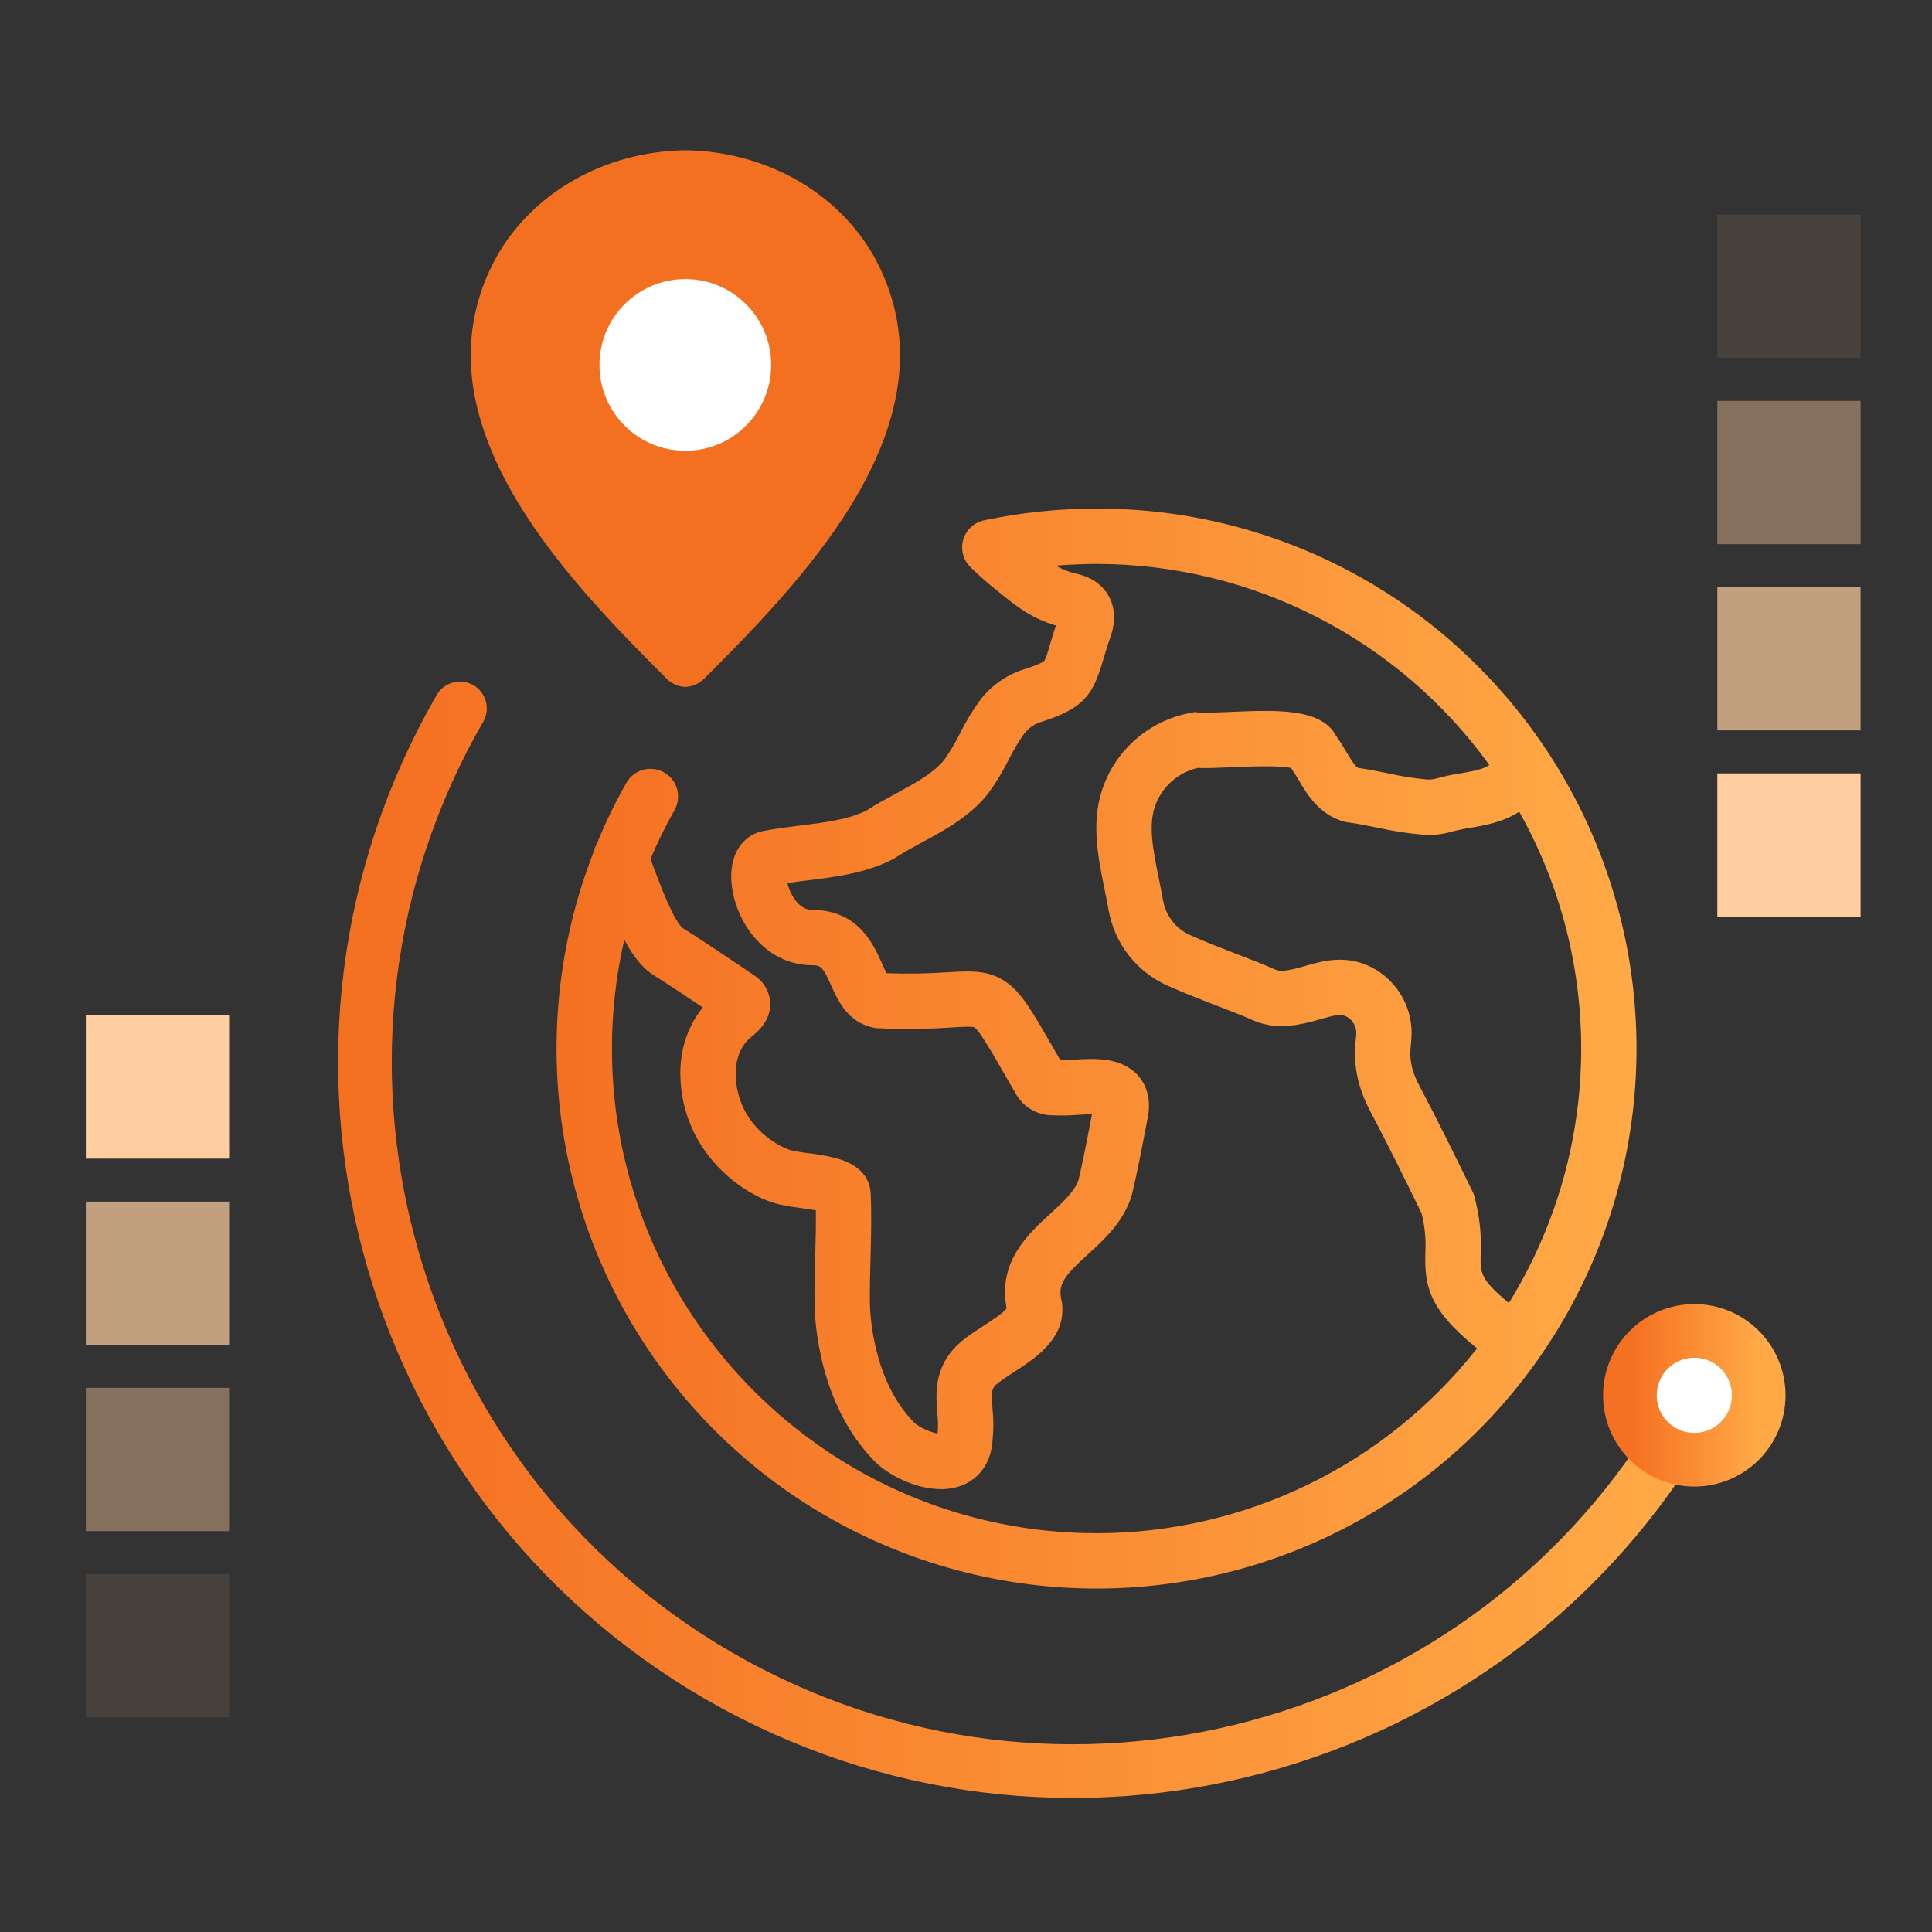
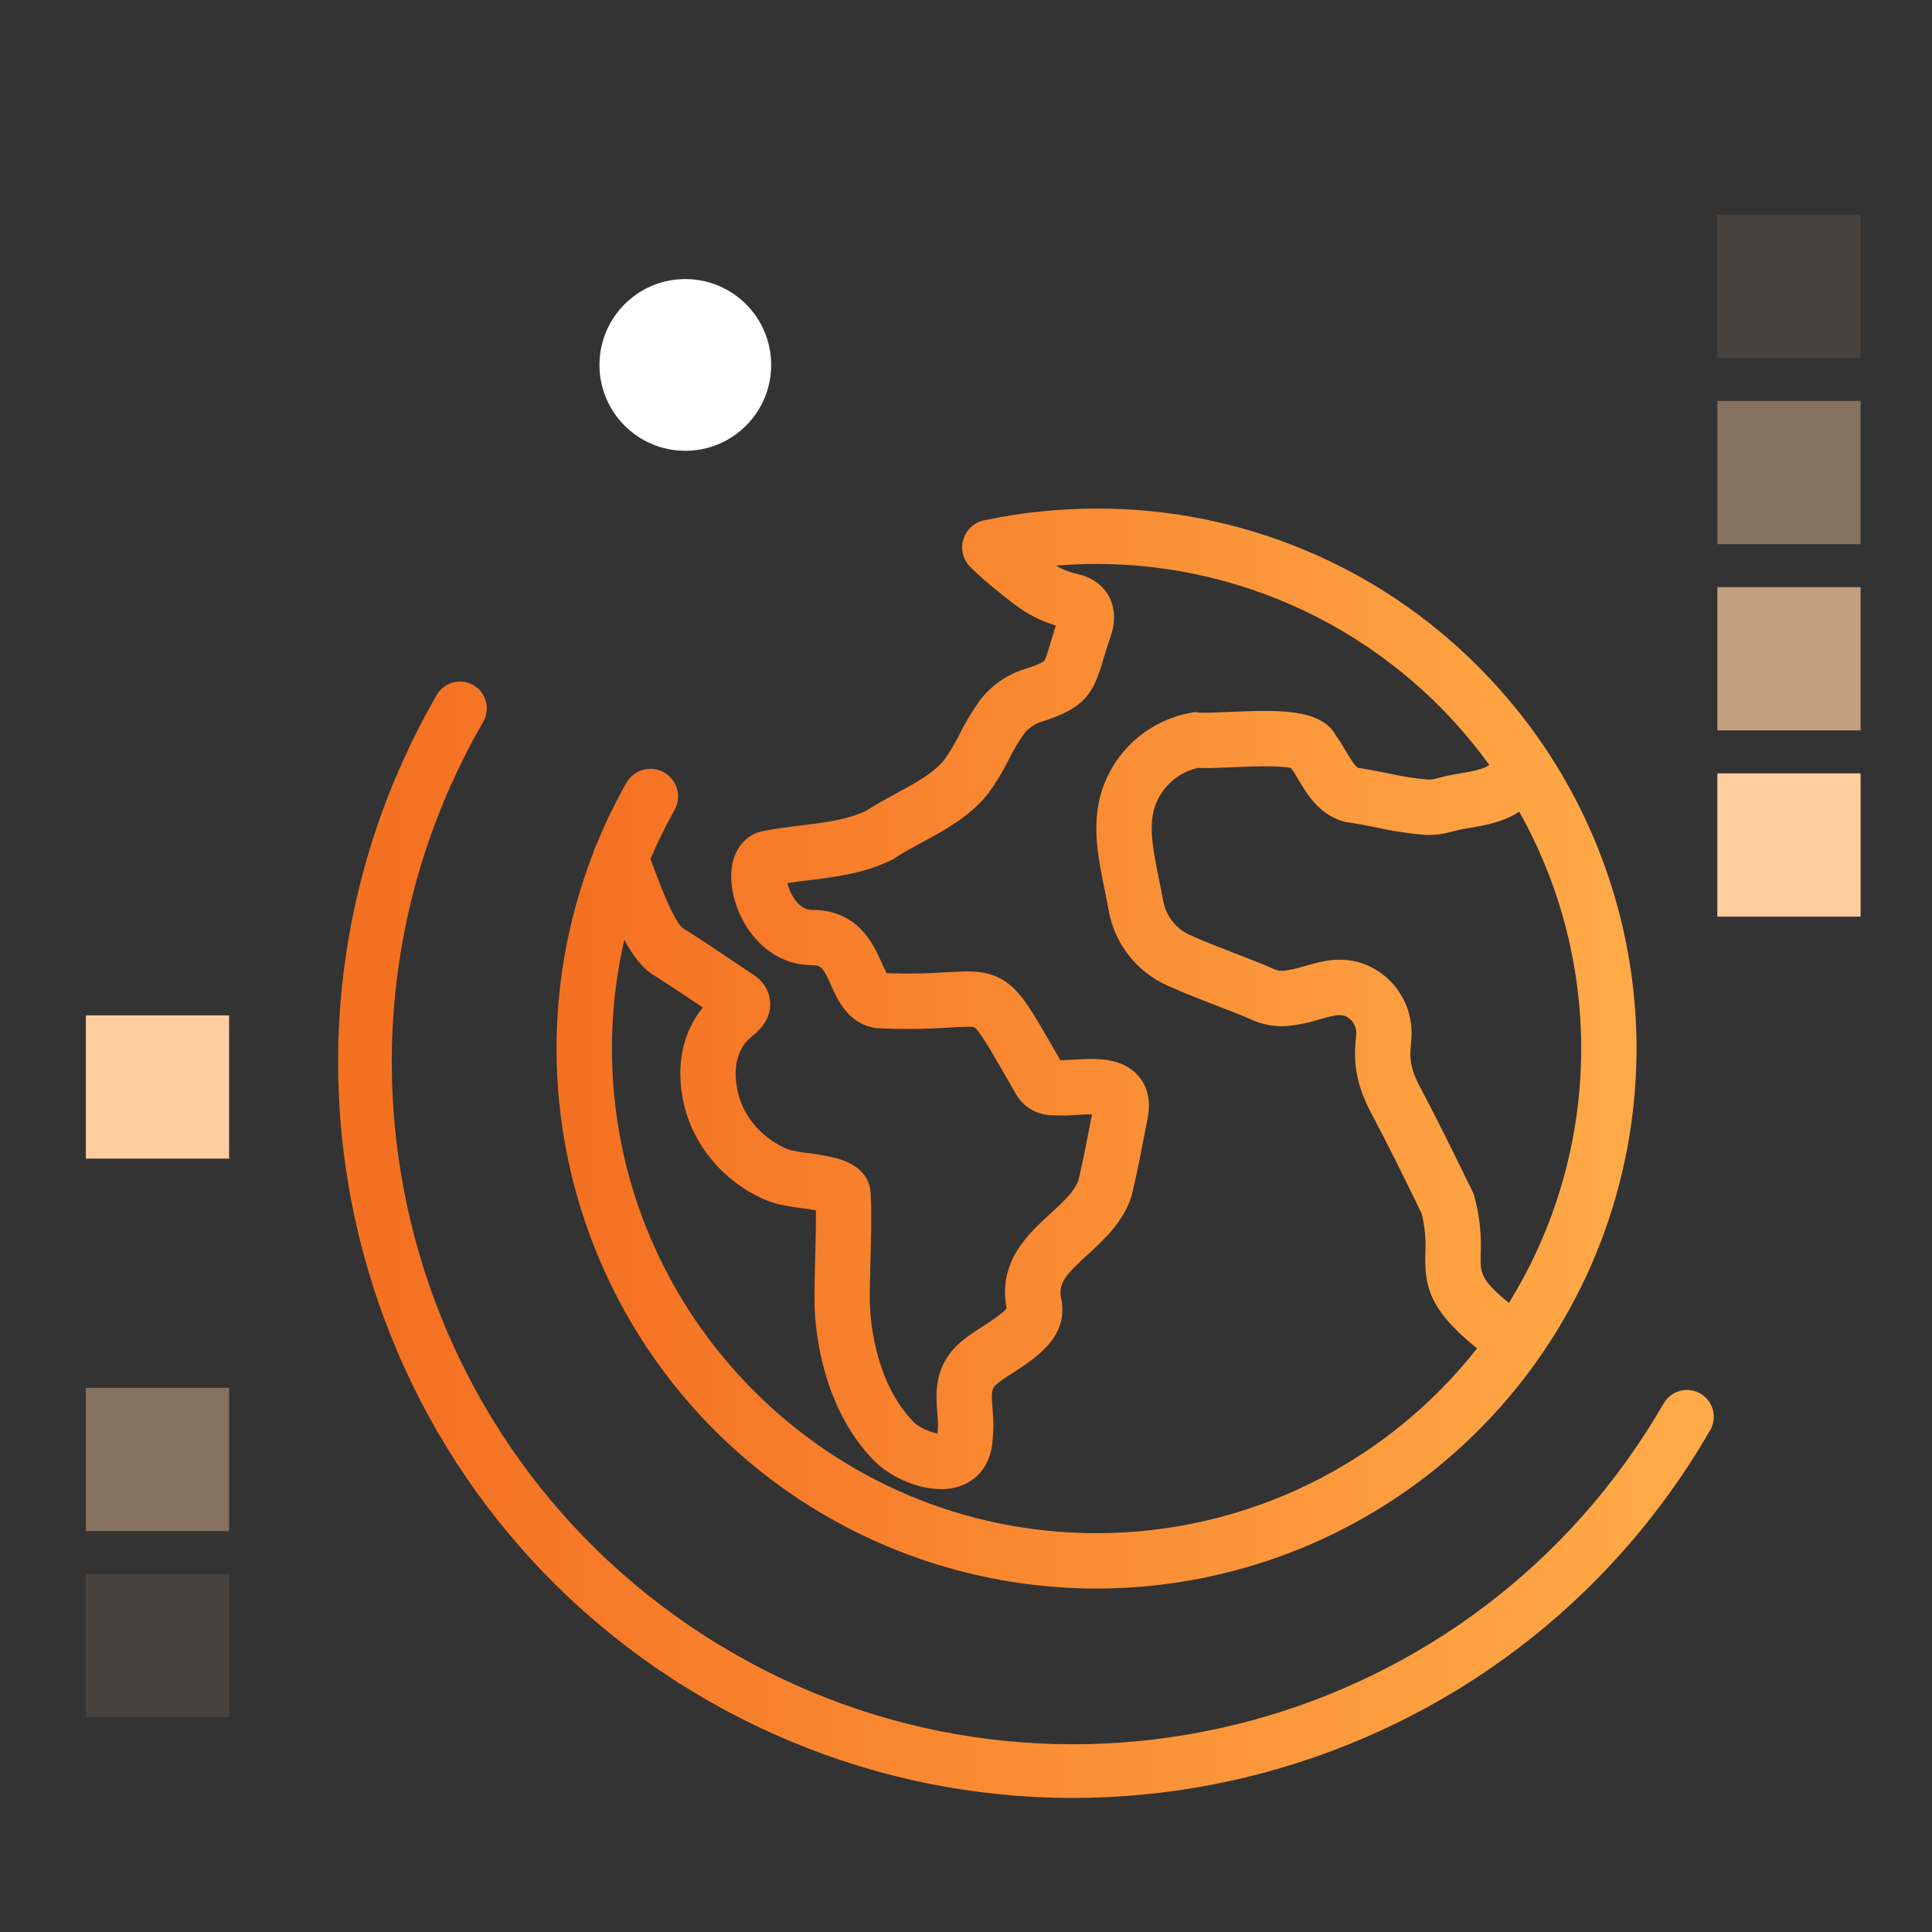
<svg xmlns="http://www.w3.org/2000/svg" width="100" height="100" viewBox="0 0 100 100" fill="none">
  <rect x="0" y="0" width="100" height="100" fill="#333333" stroke="none" />
  <rect opacity="0.1" x="11.859" y="88.889" width="7.415" height="7.415" transform="rotate(-180 11.859 88.889)" fill="#FFCD9E" />
  <rect opacity="0.4" x="11.859" y="79.249" width="7.415" height="7.415" transform="rotate(-180 11.859 79.249)" fill="#FFCD9E" />
-   <rect opacity="0.7" x="11.859" y="69.61" width="7.415" height="7.415" transform="rotate(-180 11.859 69.61)" fill="#FFCD9E" />
  <rect x="11.859" y="59.971" width="7.415" height="7.415" transform="rotate(-180 11.859 59.971)" fill="#FFCD9E" />
  <rect opacity="0.1" x="88.889" y="11.111" width="7.415" height="7.415" fill="#FFCD9E" />
  <rect opacity="0.4" x="88.889" y="20.751" width="7.415" height="7.415" fill="#FFCD9E" />
  <rect opacity="0.7" x="88.889" y="30.39" width="7.415" height="7.415" fill="#FFCD9E" />
  <rect x="88.889" y="40.03" width="7.415" height="7.415" fill="#FFCD9E" />
  <path d="M87.316 73.333C77.191 90.871 54.766 96.879 37.228 86.754C19.691 76.629 13.682 54.204 23.807 36.667" stroke="url(#paint0_linear_10942_128278)" stroke-width="2.778" stroke-linecap="round" />
  <path d="M76.521 34.51C73.932 31.907 70.852 29.843 67.459 28.438C64.067 27.033 60.43 26.314 56.758 26.324C54.801 26.324 52.85 26.527 50.936 26.932C50.68 26.986 50.443 27.109 50.253 27.288C50.062 27.467 49.924 27.695 49.853 27.947C49.783 28.199 49.783 28.465 49.853 28.717C49.923 28.969 50.062 29.197 50.252 29.376C50.697 29.812 51.165 30.222 51.655 30.606C52.469 31.268 53.29 31.973 54.653 32.378C54.527 32.757 54.431 33.08 54.35 33.353C54.243 33.716 54.121 34.127 54.048 34.206C54.016 34.241 53.848 34.376 53.031 34.634C52.11 34.919 51.302 35.485 50.72 36.252C50.327 36.798 49.979 37.375 49.68 37.977C49.449 38.445 49.182 38.893 48.882 39.319C48.298 40.035 47.363 40.54 46.373 41.075C45.862 41.352 45.333 41.638 44.826 41.968C43.858 42.43 42.692 42.573 41.46 42.725C40.799 42.806 40.116 42.89 39.438 43.027L39.346 43.05C38.526 43.274 37.653 44.156 37.885 45.906C38.145 47.865 39.687 49.952 42.032 49.959C42.477 49.961 42.59 50.037 43.017 50.998C43.36 51.768 43.878 52.931 45.23 53.196L45.333 53.216L45.437 53.221C46.698 53.281 47.962 53.268 49.221 53.182C49.703 53.153 50.303 53.118 50.428 53.173C50.667 53.294 51.316 54.423 52.003 55.617C52.172 55.91 52.355 56.228 52.554 56.571C52.745 56.929 53.031 57.227 53.382 57.431C53.732 57.635 54.132 57.737 54.538 57.727H54.541C54.935 57.747 55.33 57.74 55.722 57.707C55.934 57.694 56.253 57.674 56.521 57.677L56.452 58.035C56.259 59.043 56.059 60.084 55.821 61.084C55.613 61.68 55.009 62.232 54.37 62.816C53.211 63.875 51.64 65.312 52.102 67.724C51.91 67.977 51.258 68.399 50.894 68.635C50.343 68.991 49.774 69.36 49.357 69.821L49.345 69.834C48.343 70.975 48.442 72.236 48.515 73.157C48.555 73.499 48.56 73.843 48.53 74.186L48.528 74.201C48.15 74.133 47.553 73.867 47.322 73.634C45.138 71.441 45.03 67.855 45.025 67.453C45.015 66.686 45.036 65.887 45.058 65.115C45.088 64.015 45.119 62.878 45.064 61.747L45.06 61.691C45.008 61.102 44.66 60.322 43.29 59.949C42.792 59.827 42.287 59.737 41.778 59.68C41.585 59.654 41.322 59.619 41.234 59.599L41.126 59.566L41 59.551C40.664 59.504 38.265 58.507 38.085 55.805C37.997 54.483 38.669 53.865 38.745 53.798L38.808 53.741C38.834 53.717 38.866 53.692 38.899 53.664C39.216 53.401 39.876 52.854 39.868 51.958C39.863 51.688 39.796 51.423 39.674 51.183C39.551 50.942 39.376 50.733 39.161 50.57L39.065 50.5C38.789 50.315 38.516 50.132 38.248 49.951C37.275 49.298 36.356 48.68 35.406 48.078L35.35 48.044C34.871 47.688 34.126 45.686 33.845 44.931C33.782 44.764 33.725 44.609 33.669 44.462C34.034 43.598 34.448 42.755 34.909 41.939C35.003 41.775 35.063 41.594 35.087 41.407C35.111 41.219 35.098 41.029 35.048 40.847C34.998 40.665 34.913 40.495 34.796 40.346C34.68 40.197 34.536 40.072 34.372 39.979C34.208 39.886 34.026 39.827 33.839 39.804C33.651 39.781 33.462 39.796 33.28 39.847C33.098 39.898 32.928 39.984 32.78 40.101C32.631 40.218 32.508 40.363 32.416 40.528C31.833 41.558 31.318 42.624 30.872 43.72C30.802 43.842 30.75 43.975 30.719 44.113C28.888 48.805 28.359 53.905 29.188 58.873C30.017 63.841 32.173 68.493 35.428 72.336C38.683 76.18 42.917 79.073 47.681 80.708C52.444 82.344 57.562 82.661 62.491 81.628C67.421 80.594 71.98 78.248 75.686 74.836C79.391 71.425 82.106 67.076 83.544 62.248C84.981 57.421 85.087 52.295 83.85 47.412C82.614 42.529 80.081 38.072 76.519 34.51L76.521 34.51ZM56.758 79.358C42.926 79.358 31.674 68.105 31.674 54.273C31.674 52.377 31.888 50.488 32.313 48.64C32.761 49.482 33.266 50.144 33.9 50.515C34.721 51.036 35.531 51.578 36.379 52.147C35.819 52.832 35.102 54.097 35.228 55.996C35.492 59.952 38.8 62.093 40.541 62.379C40.825 62.441 41.112 62.488 41.402 62.521C41.607 62.548 41.943 62.593 42.228 62.645C42.239 63.422 42.218 64.213 42.195 65.037C42.173 65.838 42.151 66.667 42.161 67.491C42.172 68.34 42.374 72.725 45.293 75.657C45.993 76.36 47.396 77.077 48.707 77.077C49.078 77.082 49.446 77.016 49.792 76.884C50.743 76.508 51.318 75.645 51.378 74.51C51.431 73.985 51.429 73.456 51.372 72.932C51.312 72.174 51.32 71.934 51.492 71.733C51.659 71.552 52.08 71.281 52.451 71.04C53.601 70.296 55.176 69.277 54.972 67.474L54.962 67.384L54.941 67.296C54.736 66.456 55.129 66.005 56.304 64.931C57.166 64.144 58.141 63.251 58.567 61.909L58.594 61.81C58.853 60.729 59.063 59.634 59.266 58.576L59.386 57.953C59.636 56.834 59.283 56.118 58.942 55.715C58.079 54.696 56.677 54.781 55.55 54.849C55.319 54.862 55.063 54.875 54.883 54.876C54.742 54.633 54.61 54.404 54.487 54.189C53.449 52.385 52.928 51.479 52.188 50.911C51.25 50.193 50.28 50.25 49.053 50.323C48.001 50.394 46.947 50.411 45.894 50.373C45.812 50.232 45.709 50.001 45.635 49.833C45.21 48.879 44.419 47.102 42.041 47.095C41.925 47.095 41.571 47.094 41.207 46.647C40.989 46.37 40.836 46.049 40.758 45.706C41.098 45.656 41.448 45.612 41.81 45.568C43.257 45.39 44.754 45.206 46.176 44.497L46.254 44.458L46.328 44.409C46.752 44.127 47.23 43.869 47.736 43.595C48.88 42.977 50.176 42.276 51.12 41.107L51.14 41.082C51.547 40.526 51.904 39.936 52.21 39.32C52.441 38.853 52.707 38.405 53.005 37.979C53.231 37.688 53.541 37.474 53.893 37.365C56.166 36.647 56.577 35.918 57.096 34.168C57.201 33.814 57.32 33.414 57.494 32.923L57.51 32.876C57.824 31.885 57.595 31.19 57.347 30.781C57.105 30.38 56.609 29.867 55.625 29.676C55.282 29.59 54.953 29.456 54.648 29.278C55.349 29.22 56.052 29.19 56.758 29.189C60.729 29.19 64.644 30.134 68.178 31.944C71.713 33.754 74.767 36.378 77.09 39.599C76.744 39.831 76.183 39.928 75.592 40.029C75.169 40.094 74.749 40.183 74.336 40.296C74.189 40.34 74.035 40.358 73.882 40.349C73.189 40.286 72.502 40.177 71.823 40.023C71.323 39.923 70.808 39.819 70.291 39.745C70.109 39.634 69.854 39.204 69.664 38.883C69.506 38.606 69.335 38.337 69.15 38.077C68.378 36.641 66.047 36.744 63.586 36.853C62.984 36.879 62.301 36.91 62.05 36.881L61.839 36.857L61.629 36.897C60.64 37.076 59.713 37.503 58.934 38.138C58.155 38.773 57.549 39.595 57.175 40.528C56.43 42.372 56.808 44.237 57.173 46.042C57.245 46.395 57.319 46.761 57.383 47.118C57.533 47.963 57.887 48.758 58.413 49.434C58.939 50.111 59.623 50.65 60.404 51.003C61.239 51.381 62.195 51.751 63.039 52.076C63.711 52.335 64.345 52.58 64.762 52.77C65.355 53.042 66.008 53.158 66.658 53.105C67.221 53.045 67.777 52.929 68.316 52.758C69.079 52.539 69.397 52.471 69.701 52.623C69.868 52.713 70.005 52.851 70.093 53.019C70.181 53.187 70.217 53.377 70.197 53.566L70.183 53.708C70.17 53.853 70.156 53.995 70.147 54.133C70.071 55.279 70.325 56.385 70.923 57.514C71.857 59.278 72.748 61.092 73.582 62.806C73.751 63.476 73.816 64.167 73.776 64.857C73.738 66.502 73.903 67.734 76.432 69.776C76.439 69.781 76.446 69.786 76.453 69.791C74.108 72.773 71.117 75.183 67.706 76.84C64.294 78.497 60.551 79.358 56.758 79.358ZM76.64 64.923C76.69 63.913 76.58 62.902 76.313 61.927L76.278 61.798L76.219 61.678C75.356 59.905 74.432 58.02 73.455 56.174C73.104 55.51 72.965 54.939 73.005 54.322C73.013 54.211 73.024 54.096 73.035 53.98L73.049 53.827C73.12 53.064 72.961 52.298 72.592 51.626C72.223 50.955 71.662 50.409 70.98 50.06C69.651 49.397 68.474 49.733 67.529 50.004C67.166 50.121 66.794 50.204 66.415 50.251C66.255 50.262 66.094 50.231 65.949 50.162C65.455 49.938 64.783 49.678 64.071 49.404C63.263 49.091 62.346 48.738 61.586 48.394C61.228 48.232 60.916 47.986 60.675 47.676C60.434 47.366 60.272 47.002 60.203 46.616C60.133 46.225 60.056 45.843 59.981 45.473C59.674 43.956 59.408 42.646 59.831 41.599C60.016 41.141 60.308 40.733 60.683 40.411C61.057 40.089 61.504 39.862 61.985 39.748C62.433 39.771 63.011 39.746 63.713 39.715C64.543 39.678 66.2 39.605 66.826 39.754C66.96 39.943 67.084 40.139 67.198 40.341C67.649 41.104 68.266 42.149 69.539 42.519L69.645 42.55L69.755 42.564C70.229 42.625 70.729 42.726 71.258 42.832C72.063 43.013 72.88 43.139 73.702 43.209C74.188 43.239 74.675 43.184 75.142 43.046C75.449 42.965 75.761 42.901 76.076 42.853C76.86 42.719 77.799 42.557 78.635 42.014C80.825 45.913 81.931 50.329 81.837 54.8C81.743 59.272 80.452 63.637 78.1 67.441C76.611 66.22 76.618 65.879 76.64 64.923Z" fill="url(#paint1_linear_10942_128278)" />
-   <path d="M45.233 13.268L45.231 13.264C43.352 9.939 39.616 7.837 35.484 7.778H35.465C31.332 7.837 27.597 9.94 25.715 13.268C24.653 15.158 24.201 17.303 24.415 19.434C24.595 21.289 25.261 23.262 26.396 25.297C28.424 28.936 31.622 32.258 34.46 35.085L34.474 35.099C34.599 35.233 34.751 35.342 34.921 35.421C35.091 35.499 35.275 35.545 35.463 35.556H35.485C35.674 35.545 35.858 35.499 36.028 35.421C36.198 35.342 36.349 35.233 36.474 35.099L36.489 35.085C39.327 32.258 42.525 28.936 44.553 25.297C45.688 23.262 46.354 21.289 46.533 19.434C46.748 17.303 46.296 15.158 45.233 13.268Z" fill="#F37021" />
-   <circle cx="87.697" cy="72.222" r="3.333" fill="white" stroke="url(#paint2_linear_10942_128278)" stroke-width="2.778" />
  <circle cx="35.472" cy="18.889" r="4.444" fill="white" />
  <defs>
    <linearGradient id="paint0_linear_10942_128278" x1="20.174" y1="80.093" x2="87.316" y2="80.093" gradientUnits="userSpaceOnUse">
      <stop stop-color="#F57122" />
      <stop offset="1" stop-color="#FFAA47" />
    </linearGradient>
    <linearGradient id="paint1_linear_10942_128278" x1="29.856" y1="70.454" x2="84.706" y2="70.454" gradientUnits="userSpaceOnUse">
      <stop stop-color="#F57122" />
      <stop offset="1" stop-color="#FFAA47" />
    </linearGradient>
    <linearGradient id="paint2_linear_10942_128278" x1="84.489" y1="74.152" x2="91.03" y2="74.152" gradientUnits="userSpaceOnUse">
      <stop stop-color="#F57122" />
      <stop offset="1" stop-color="#FFAA47" />
    </linearGradient>
  </defs>
</svg>